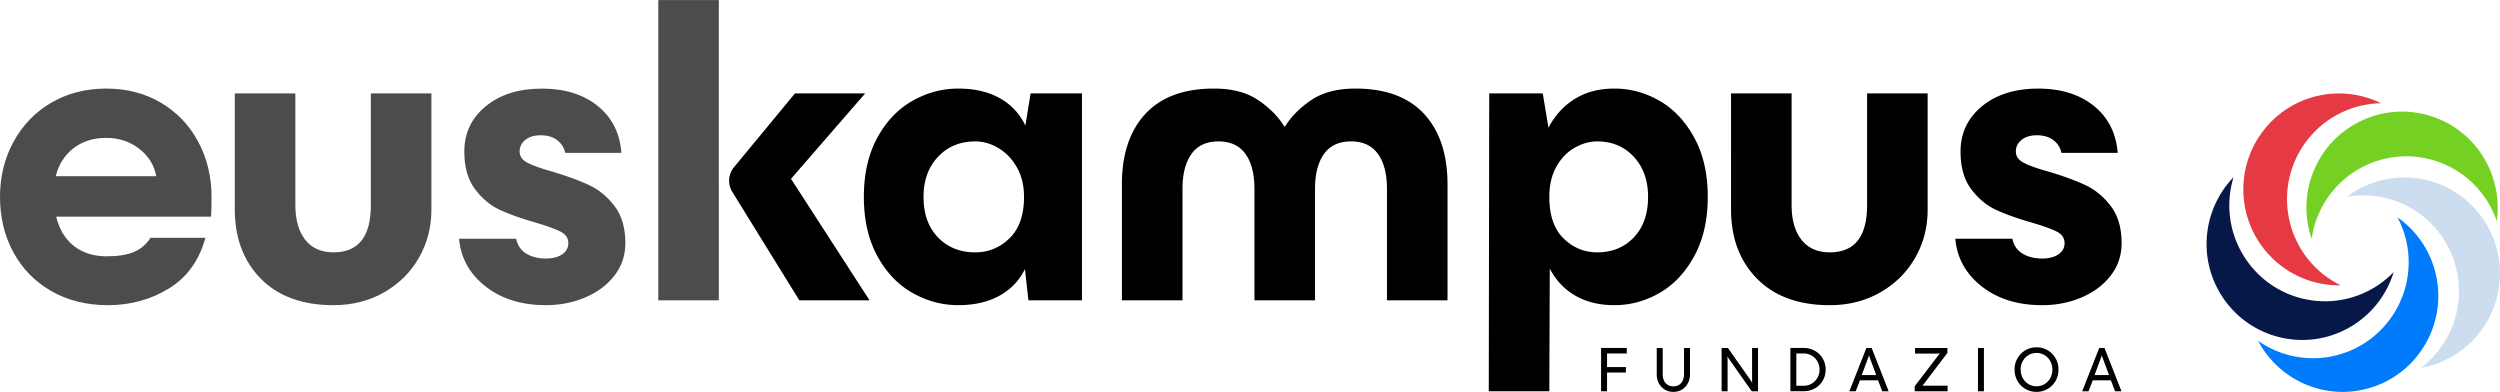
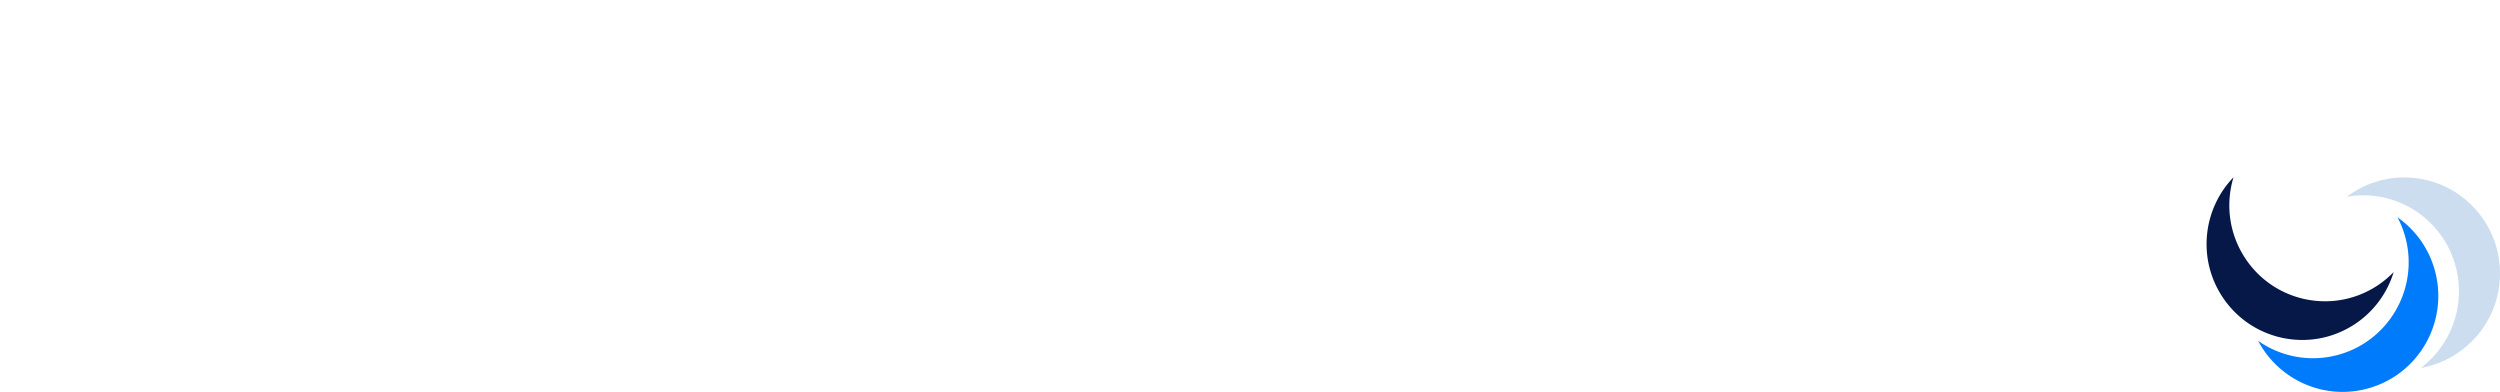
<svg xmlns="http://www.w3.org/2000/svg" x="0" y="0" width="1754" height="275" viewBox="0 0 1754.58 274.97" style="enable-background:new 0 0 1754.58 274.97" xml:space="preserve">
-   <path d="M1626.22 152.74c13.35-34.7 52.21-51.97 86.79-38.58 19.22 7.44 33.07 22.79 39.3 40.92 4.32-30.36-12.55-60.78-42.29-72.29-34.59-13.39-73.45 3.88-86.79 38.58-5.93 15.41-5.81 31.67-.84 46.15.71-4.96 1.96-9.91 3.83-14.78z" style="fill:#74d124" />
  <path d="M1662.27 137.12c37.02 2.01 65.4 33.75 63.4 70.89-1.11 20.64-11.39 38.59-26.65 50.14 30.11-5.26 53.74-30.76 55.47-62.68 2.01-37.14-26.38-68.87-63.4-70.89-16.44-.89-31.82 4.24-44.01 13.46 4.91-.86 9.99-1.2 15.19-.92z" style="fill:#ccddef" />
-   <path d="M1629.89 191.96c-28.77-23.46-33.14-65.87-9.76-94.73 13-16.04 31.83-24.51 50.94-24.85-27.44-13.5-61.5-6.8-81.6 18.01-23.38 28.86-19.01 71.27 9.76 94.73 12.78 10.42 28.22 15.33 43.5 15.06-4.49-2.21-8.8-4.93-12.84-8.22z" style="fill:#e53a43" />
  <path d="M1668.2 200.58c-31.13 20.2-72.69 11.26-92.82-19.97-11.19-17.36-13.4-37.94-7.82-56.27-21.28 22.01-25.46 56.57-8.15 83.42 20.14 31.23 61.69 40.17 92.82 19.97 13.83-8.97 23.26-22.19 27.72-36.84a67.822 67.822 0 0 1-11.75 9.69z" style="fill:#061848" />
  <path d="M1688.21 166.69c9.53 35.94-11.79 72.83-47.61 82.39-19.91 5.31-40.11 1.06-55.77-9.93 14.29 27.11 45.77 41.77 76.57 33.55 35.83-9.56 57.14-46.45 47.61-82.39-4.23-15.97-13.85-29.05-26.36-37.83a66.54 66.54 0 0 1 5.56 14.21z" style="fill:#007bfc" />
-   <path d="M148.15 152.02H39.42c2.26 9.07 6.47 15.97 12.63 20.7 6.16 4.74 13.75 7.11 22.79 7.11 8.01 0 14.42-1.03 19.25-3.09 4.82-2.06 8.67-5.35 11.55-9.89h38.5c-4.31 15.86-12.84 27.71-25.56 35.53-12.73 7.83-27 11.74-42.81 11.74-14.99 0-28.24-3.3-39.73-9.89-11.5-6.59-20.38-15.65-26.64-27.19-6.27-11.53-9.4-24.5-9.4-38.93 0-14.21 3.18-27.14 9.55-38.78 6.36-11.64 15.19-20.75 26.49-27.34 11.29-6.59 24.13-9.89 38.5-9.89 14.37 0 27.15 3.3 38.35 9.89 11.19 6.59 19.91 15.71 26.18 27.34 6.26 11.64 9.39 24.56 9.39 38.78 0 5.36-.11 10-.31 13.91zm-96.56-48.05c-6.27 4.84-10.42 11.38-12.47 19.62h70.53c-1.44-7.83-5.44-14.26-12.01-19.31-6.57-5.05-14.27-7.57-23.1-7.57-9.04 0-16.69 2.42-22.95 7.26zm131.52 91.62c-12.22-12.36-18.33-28.63-18.33-48.82V65.5h42.51v78.17c0 10.51 2.31 18.69 6.93 24.56 4.62 5.87 11.24 8.81 19.87 8.81 17.45 0 26.18-11.02 26.18-33.06V65.5h42.5v81.57c0 12.36-2.93 23.64-8.78 33.83-5.85 10.2-14.01 18.28-24.49 24.26-10.47 5.97-22.28 8.96-35.42 8.96-21.76 0-38.76-6.18-50.97-18.53zm157.69 5.4c-11.19-8.75-17.4-19.93-18.63-33.52h40.04c1.03 4.74 3.44 8.24 7.24 10.51 3.8 2.27 8.37 3.4 13.71 3.4 4.72 0 8.52-.97 11.4-2.94 2.87-1.96 4.31-4.58 4.31-7.88 0-3.5-1.8-6.18-5.39-8.03-3.59-1.85-9.6-4.02-18.02-6.49-10.06-2.88-18.38-5.87-24.95-8.96-6.57-3.09-12.32-7.93-17.25-14.52s-7.39-15.34-7.39-26.26c0-12.98 5.03-23.58 15.09-31.82 10.06-8.24 23.2-12.36 39.42-12.36 16.02 0 29.05 4.07 39.12 12.2 10.06 8.14 15.6 19.11 16.63 32.91h-39.42c-.82-3.71-2.72-6.69-5.7-8.96-2.98-2.26-6.83-3.4-11.55-3.4-4.52 0-8.11 1.08-10.78 3.24s-4 4.9-4 8.19c0 3.3 1.85 5.92 5.54 7.88 3.7 1.96 9.65 4.07 17.86 6.33 10.27 3.09 18.79 6.23 25.56 9.42 6.78 3.2 12.68 8.09 17.71 14.68 5.03 6.59 7.55 15.25 7.55 25.95 0 8.65-2.57 16.27-7.7 22.86-5.13 6.59-11.96 11.69-20.48 15.29-8.52 3.6-17.71 5.41-27.57 5.41-17.04 0-31.16-4.37-42.35-13.13zm163.71-69.98v79.72H462V0h42.5v121.43" style="opacity:.7" />
-   <path d="m515.12 117.31 42.8-51.81h49.28l-52.05 59.94 55.13 85.28H561l-47.06-76.12a14.9 14.9 0 0 1-2.22-7.82 14.8 14.8 0 0 1 3.4-9.47z" />
-   <path d="M723.32 65.5h36.04v145.22h-37.58l-2.46-21.94c-3.9 8.03-9.86 14.27-17.86 18.69-8.01 4.43-17.66 6.64-28.95 6.64-11.3 0-22.02-2.89-32.19-8.65-10.16-5.76-18.38-14.42-24.64-25.95-6.27-11.53-9.39-25.34-9.39-41.4 0-16.07 3.13-29.86 9.39-41.4 6.26-11.53 14.48-20.19 24.64-25.95 10.16-5.76 20.89-8.65 32.19-8.65 11.5 0 21.25 2.27 29.26 6.8 8.01 4.53 13.96 10.92 17.86 19.16l3.69-22.57zm-14.79 101.66c6.78-6.59 10.16-16.27 10.16-29.04 0-8.03-1.69-14.99-5.08-20.86-3.39-5.87-7.7-10.35-12.94-13.44-5.24-3.09-10.63-4.63-16.17-4.63-10.68 0-19.4 3.61-26.18 10.81-6.78 7.21-10.16 16.58-10.16 28.12 0 11.95 3.39 21.43 10.16 28.43 6.78 7.01 15.5 10.51 26.18 10.51 9.25-.01 17.26-3.31 24.03-9.9zm78.85-37.7c0-21.21 5.49-37.74 16.48-49.59 10.98-11.84 27.05-17.77 48.2-17.77 12.73 0 23.1 2.73 31.11 8.19 8.01 5.46 14.06 11.59 18.17 18.38h.62c4.11-6.8 10.16-12.92 18.17-18.38 8.01-5.46 18.37-8.19 31.11-8.19 21.15 0 37.21 5.92 48.2 17.77 10.98 11.85 16.48 28.38 16.48 49.59v81.26h-42.5v-78.17c0-10.51-2.11-18.69-6.31-24.56-4.21-5.87-10.53-8.81-18.94-8.81-8.42 0-14.74 2.94-18.94 8.81-4.21 5.87-6.31 14.06-6.31 24.56v78.17h-42.5v-78.17c0-10.51-2.11-18.69-6.31-24.56-4.21-5.87-10.52-8.81-18.94-8.81-8.42 0-14.74 2.94-18.94 8.81-4.21 5.87-6.31 14.06-6.31 24.56v78.17h-42.51v-81.26zm377.46-58.7c9.96 5.77 18.07 14.42 24.33 25.95 6.26 11.54 9.4 25.34 9.4 41.4 0 16.07-3.13 29.87-9.4 41.4-6.27 11.54-14.38 20.19-24.33 25.95-9.96 5.76-20.59 8.65-31.88 8.65-10.47 0-19.56-2.22-27.26-6.64-7.7-4.43-13.71-10.76-18.02-19l-.31 86.05h-42.5l.31-209.02h37.58l4 24.1c4.51-8.65 10.67-15.4 18.48-20.24 7.8-4.84 17.04-7.26 27.72-7.26 11.29 0 21.92 2.89 31.88 8.66zm-18.17 95.78c6.67-7 10.01-16.48 10.01-28.43 0-11.53-3.34-20.9-10.01-28.12-6.68-7.21-15.25-10.81-25.72-10.81-5.34 0-10.63 1.5-15.86 4.48-5.24 2.99-9.5 7.42-12.78 13.29-3.29 5.87-4.93 12.93-4.93 21.16 0 12.98 3.33 22.71 10.01 29.2 6.67 6.49 14.53 9.73 23.56 9.73 10.47.01 19.05-3.49 25.72-10.5zm86.55 29.05c-12.22-12.36-18.33-28.63-18.33-48.82V65.5h42.51v78.17c0 10.51 2.31 18.69 6.93 24.56 4.62 5.87 11.24 8.81 19.87 8.81 17.45 0 26.18-11.02 26.18-33.06V65.5h42.5v81.57c0 12.36-2.93 23.64-8.78 33.83-5.85 10.2-14.02 18.28-24.49 24.26-10.47 5.97-22.28 8.96-35.42 8.96-21.76 0-38.76-6.18-50.97-18.53zm157.69 5.4c-11.19-8.75-17.4-19.93-18.63-33.52h40.04c1.03 4.74 3.44 8.24 7.24 10.51 3.8 2.27 8.37 3.4 13.71 3.4 4.72 0 8.52-.97 11.4-2.94 2.87-1.96 4.31-4.58 4.31-7.88 0-3.5-1.8-6.18-5.39-8.03-3.59-1.85-9.6-4.02-18.02-6.49-10.06-2.88-18.38-5.87-24.95-8.96-6.57-3.09-12.32-7.93-17.25-14.52s-7.39-15.34-7.39-26.26c0-12.98 5.03-23.58 15.09-31.82 10.06-8.24 23.2-12.36 39.42-12.36 16.02 0 29.05 4.07 39.12 12.2 10.06 8.14 15.6 19.11 16.63 32.91h-39.42c-.82-3.71-2.72-6.69-5.7-8.96-2.98-2.26-6.83-3.4-11.55-3.4-4.52 0-8.11 1.08-10.78 3.24s-4 4.9-4 8.19c0 3.3 1.85 5.92 5.54 7.88 3.7 1.96 9.65 4.07 17.86 6.33 10.27 3.09 18.79 6.23 25.56 9.42 6.78 3.2 12.68 8.09 17.71 14.68 5.03 6.59 7.55 15.25 7.55 25.95 0 8.65-2.57 16.27-7.7 22.86-5.13 6.59-11.96 11.69-20.48 15.29-8.52 3.6-17.71 5.41-27.57 5.41-17.04 0-31.16-4.37-42.35-13.13zm-249.18 43.16v3.84h-13.85v9.56h13.22v3.84h-13.22v13.13h-4.19v-30.37h18.04zm26.67 29.19a11.34 11.34 0 0 1-4.16-4.42c-.99-1.86-1.49-3.91-1.49-6.14v-18.62h4.19v18.13c0 2.83.68 5 2.05 6.52 1.37 1.52 3.18 2.28 5.43 2.28 2.26 0 4.07-.76 5.43-2.28 1.36-1.52 2.05-3.69 2.05-6.52v-18.13h4.19v18.62c0 2.23-.5 4.28-1.49 6.14a11.34 11.34 0 0 1-4.16 4.42c-1.78 1.09-3.78 1.63-6.01 1.63-2.25 0-4.25-.54-6.03-1.63zm39.89 1.19v-30.37h4.45l15.89 22.65c.53.8.89 1.4 1.07 1.79l.09-.04c-.09-.69-.13-1.55-.13-2.59v-21.8h4.19v30.37h-4.45l-15.89-22.65c-.53-.8-.89-1.4-1.07-1.79l-.09.04c.09.66.13 1.52.13 2.59v21.8h-4.19zm65.47-28.37c2.36 1.34 4.21 3.16 5.54 5.47 1.34 2.31 2 4.88 2 7.7 0 2.83-.67 5.4-2 7.7-1.34 2.31-3.18 4.13-5.54 5.47-2.36 1.34-5.04 2.01-8.04 2.01h-9.17v-30.37h9.17c3 .01 5.68.68 8.04 2.02zm-8.04 24.52c2.11.03 4.02-.46 5.74-1.47a11.05 11.05 0 0 0 4.07-4.13c.99-1.74 1.49-3.65 1.49-5.74 0-2.08-.5-4-1.49-5.74-.99-1.74-2.35-3.11-4.07-4.11-1.72-1-3.64-1.5-5.74-1.5h-4.99v22.65l4.99.04zm59.8 3.85h-4.5l-2.94-7.68h-12.73l-2.94 7.68h-4.45l11.93-30.37h3.7l11.93 30.37zm-18.88-11.35h10.15l-4.54-12.24c-.24-.6-.4-1.12-.49-1.56h-.09c-.09.45-.25.97-.49 1.56l-4.54 12.24zm37.13 11.35v-3.48l17.54-22.96-.04-.09c-.59.06-1.44.09-2.54.09h-14.69v-3.93h22.71v3.48l-17.45 22.96.04.09c.59-.06 1.53-.09 2.81-.09h14.74v3.93h-23.12zm48.62 0h-4.18v-30.37h4.18v30.37zm29.1-1.64a15.03 15.03 0 0 1-5.57-5.65c-1.35-2.38-2.03-5.02-2.03-7.91 0-2.89.67-5.52 2.03-7.91a15.03 15.03 0 0 1 5.57-5.65c2.36-1.38 4.96-2.08 7.81-2.08 2.85 0 5.45.69 7.81 2.08 2.36 1.38 4.21 3.27 5.57 5.65 1.35 2.38 2.03 5.02 2.03 7.91 0 2.89-.68 5.52-2.03 7.91a15.03 15.03 0 0 1-5.57 5.65c-2.36 1.39-4.96 2.08-7.81 2.08-2.85 0-5.45-.69-7.81-2.08zm13.44-3.39c1.71-1.03 3.05-2.43 4.03-4.22.98-1.79 1.47-3.77 1.47-5.94 0-2.17-.49-4.15-1.47-5.94s-2.32-3.19-4.03-4.22c-1.71-1.03-3.58-1.54-5.63-1.54s-3.93.51-5.63 1.54c-1.71 1.03-3.05 2.43-4.03 4.22-.98 1.79-1.47 3.77-1.47 5.94 0 2.17.49 4.15 1.47 5.94s2.32 3.19 4.03 4.22c1.71 1.03 3.58 1.54 5.63 1.54s3.93-.51 5.63-1.54zm53.99 5.03h-4.5l-2.94-7.68h-12.73l-2.94 7.68h-4.45l11.93-30.37h3.7l11.93 30.37zm-18.88-11.35h10.15l-4.54-12.24c-.24-.6-.4-1.12-.49-1.56h-.09c-.09.45-.25.97-.49 1.56l-4.54 12.24z" />
</svg>